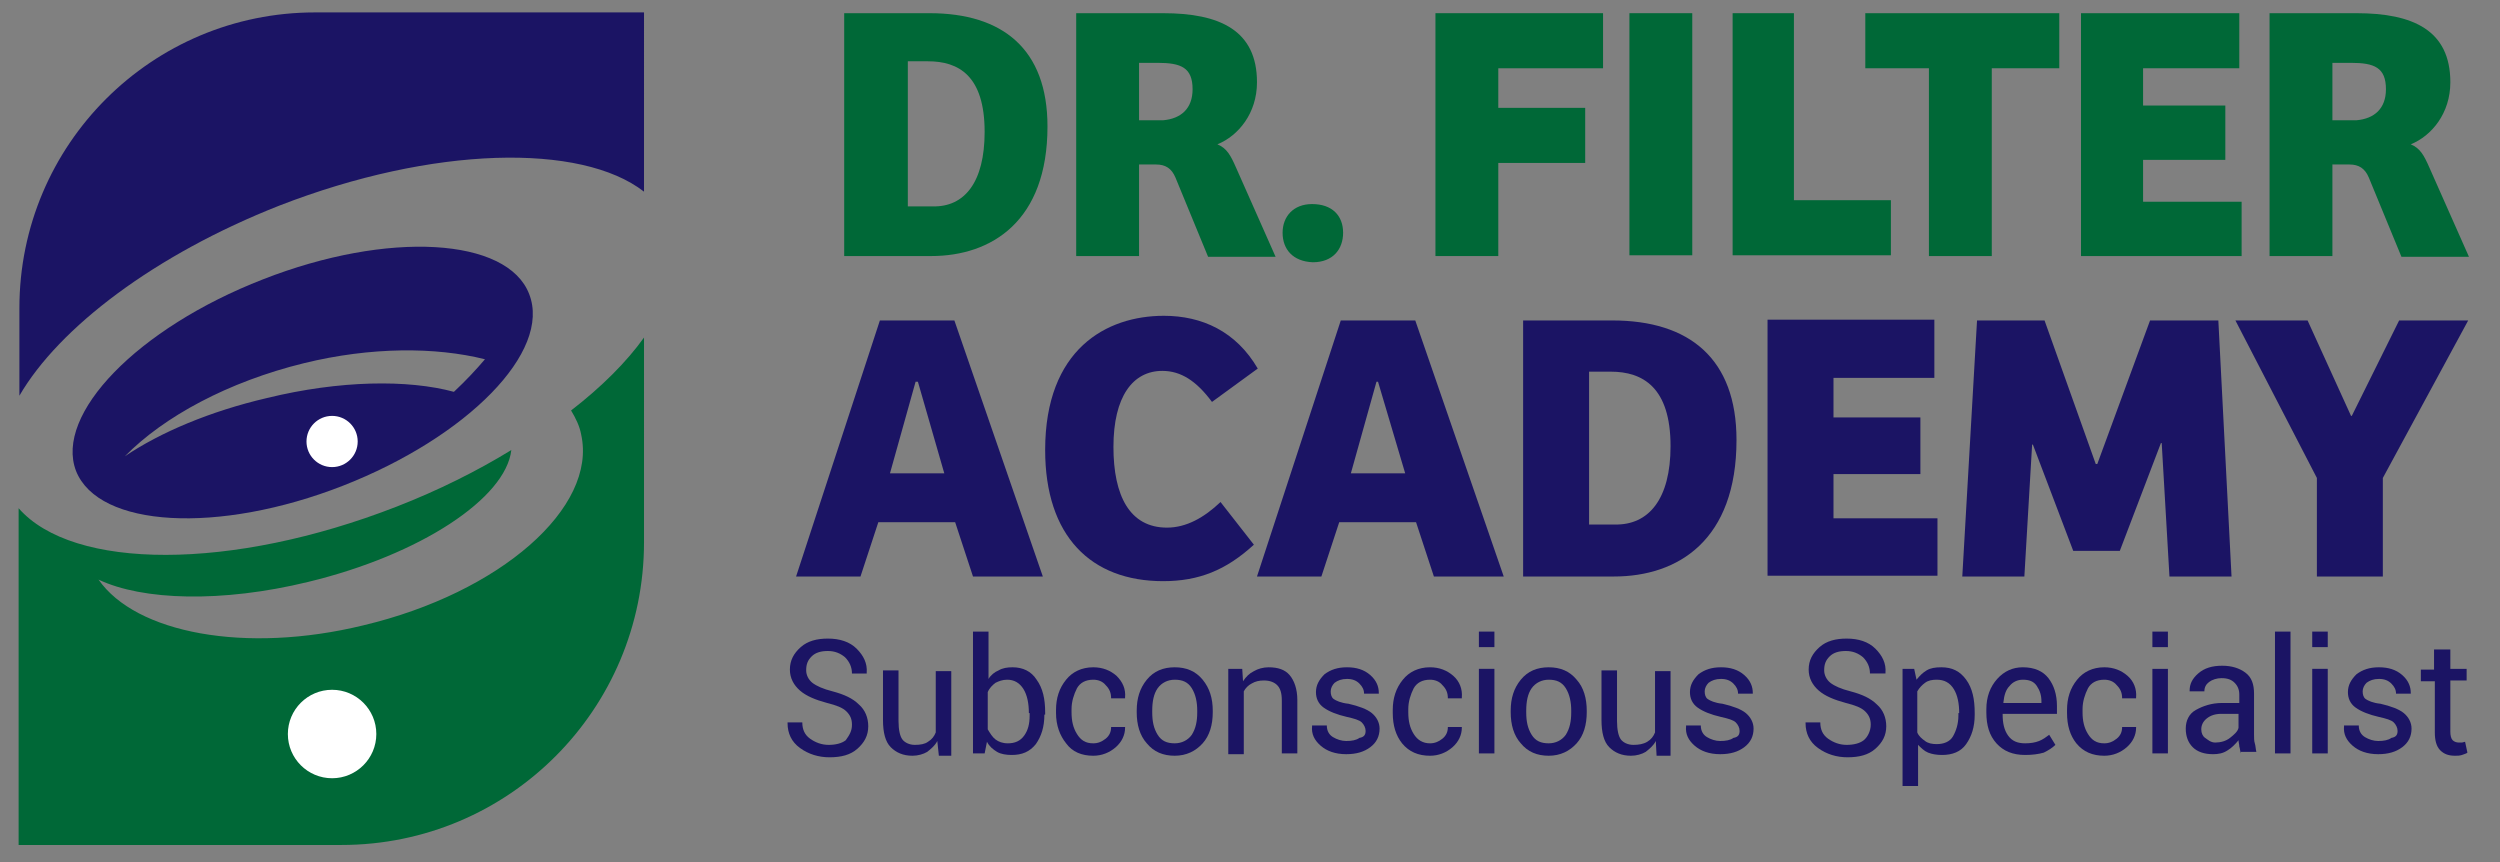
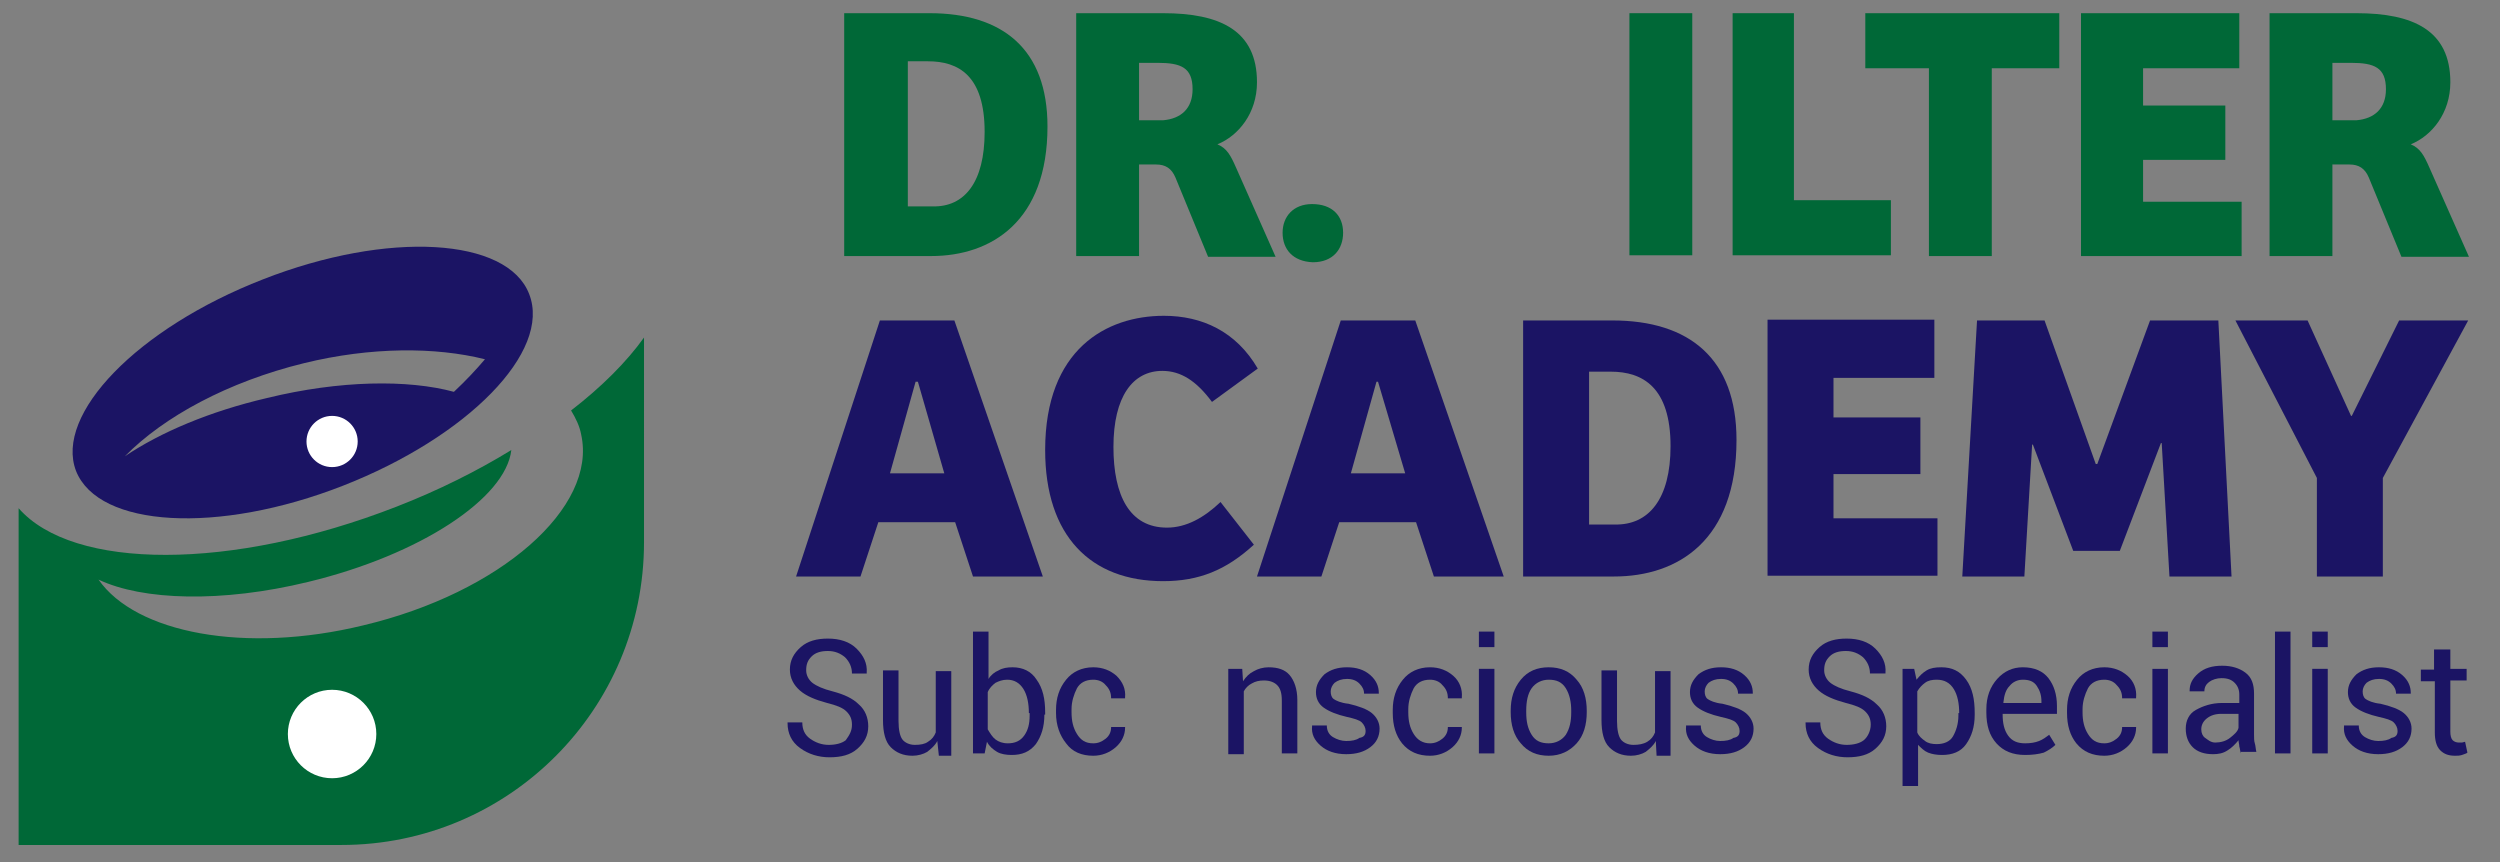
<svg xmlns="http://www.w3.org/2000/svg" id="Layer_1" x="0px" y="0px" viewBox="0 0 322.2 111.1" style="enable-background:new 0 0 322.2 111.1;" xml:space="preserve">
  <rect x="0" y="0" width="322.2" height="111.1" fill="#808080" stroke="none" />
  <style type="text/css">	.st0{fill:#1B1464;}	.st1{fill:#006837;}	.st2{fill:#FFFFFF;}</style>
  <g>
-     <path class="st0" d="M36,26.5c19.8-7.7,38.9-8.1,47-1.8V1.6H40.6c-21,0-38.1,17-38.1,38.1V51C7.6,42.2,20,32.8,36,26.5z" />
    <path class="st0" d="M33.9,36C17.7,42.3,7,53.4,9.8,60.7c2.9,7.3,18.3,8.2,34.4,1.9s26.9-17.3,24-24.7C65.4,30.6,50,29.7,33.9,36z   M58.5,50.5c-5.9-1.6-14.7-1.5-24.1,0.8c-7.3,1.7-13.7,4.4-18.3,7.5c5-5.1,13.3-9.6,23.1-12c8.6-2.1,16.9-2.1,23.3-0.5  C61.4,47.6,60.1,49,58.5,50.5z" />
    <path class="st1" d="M73.6,52.9c0.6,1,1.1,2,1.3,3.1c2.1,9.4-10.4,20.4-28.1,24.6c-15.2,3.7-29.3,1-34.1-5.9c5.7,2.7,15.9,3,27,0.3  c14.5-3.5,25.5-10.8,26.2-17c-4.4,2.7-9.4,5.2-14.8,7.3c-21.3,8.3-41.7,8.2-48.7,0.2v43.4H44c21.6,0,39-17.5,39-39V43.5  C80.8,46.6,77.5,49.9,73.6,52.9z" />
  </g>
  <circle class="st2" cx="42.8" cy="56.9" r="3.3" />
  <circle class="st2" cx="42.8" cy="94.6" r="5.7" />
  <g>
    <path class="st1" d="M119.8,1.7c9.4,0,15.2,4.6,15.2,14.6c0,12.2-7.2,16.7-15,16.7h-11.2V1.7H119.8z M126.9,17  c0-7.3-3.4-9.1-7.3-9.1H117v18.7h3.2C124.3,26.7,126.9,23.5,126.9,17z" />
    <path class="st1" d="M149.9,1.7c7.3,0,12.1,2.2,12.1,8.9c0,4-2.4,6.9-5.1,8c1.2,0.5,1.7,1.4,2.4,3l5.1,11.5h-8.7l-4.2-10.2  c-0.5-1.2-1.3-1.7-2.5-1.7h-2.2V33h-8.1V1.7H149.9z M153.7,11.5c0-2.8-1.5-3.4-4.5-3.4h-2.4v7.4h3.1  C152.2,15.3,153.7,14,153.7,11.5z" />
    <path class="st1" d="M165.3,30c0-2.1,1.4-3.7,3.8-3.7c2.6,0,4,1.5,4,3.7c0,2.1-1.3,3.8-3.9,3.8C166.6,33.7,165.3,32.1,165.3,30z" />
-     <path class="st1" d="M206.6,1.7v7.1h-13.5v5.1h11.2v7.1h-11.2V33H185V1.7H206.6z" />
    <path class="st1" d="M218.1,1.7v31.2H210V1.7H218.1z" />
    <path class="st1" d="M231.2,1.7v24.1h12.5v7.1h-20.4V1.7H231.2z" />
    <path class="st1" d="M240.4,8.8V1.7h25v7.1h-8.7V33h-8.1V8.8H240.4z" />
    <path class="st1" d="M288.6,1.7v7.1h-12.4v4.8h10.6v7h-10.6v5.4h12.7V33h-20.7V1.7H288.6z" />
    <path class="st1" d="M303.7,1.7c7.3,0,12.1,2.2,12.1,8.9c0,4-2.4,6.9-5.1,8c1.2,0.5,1.7,1.4,2.4,3l5.1,11.5h-8.7l-4.2-10.2  c-0.5-1.2-1.3-1.7-2.5-1.7h-2.2V33h-8.1V1.7H303.7z M307.5,11.5c0-2.8-1.5-3.4-4.5-3.4h-2.4v7.4h3.1C306,15.3,307.5,14,307.5,11.5z  " />
  </g>
  <g>
    <path class="st0" d="M123,41.3l11.4,33h-9l-2.3-7h-9.9l-2.3,7h-8.3l10.8-33C113.4,41.3,123,41.3,123,41.3z M118.3,49.2H118  L114.7,61h7L118.3,49.2z" />
    <path class="st0" d="M134.7,58c0-13,7.9-17.3,15.3-17.3c4.9,0,9.3,2,12.1,6.8l-5.9,4.3c-2-2.7-4-4-6.4-4c-3.8,0-6.3,3.3-6.3,9.8  c0,6.3,2.1,10.4,6.9,10.4c2.5,0,4.8-1.3,6.9-3.3l4.3,5.5c-3.6,3.3-7.1,4.7-11.7,4.7C140.6,74.9,134.7,69.1,134.7,58z" />
    <path class="st0" d="M182.4,41.3l11.4,33h-9l-2.3-7h-9.9l-2.3,7H162l10.8-33C172.8,41.3,182.4,41.3,182.4,41.3z M177.6,49.2h-0.2  L174.1,61h7L177.6,49.2z" />
    <path class="st0" d="M207.8,41.3c9.9,0,16,4.9,16,15.4c0,12.9-7.5,17.6-15.8,17.6h-11.7v-33C196.3,41.3,207.8,41.3,207.8,41.3z   M215.3,57.5c0-7.6-3.6-9.6-7.7-9.6h-2.8v19.7h3.3C212.5,67.7,215.3,64.3,215.3,57.5z" />
    <path class="st0" d="M249.3,41.3v7.4h-13v5.1h11.2v7.3h-11.2v5.7h13.4v7.4h-21.9v-33h21.5V41.3z" />
    <path class="st0" d="M263.5,41.3l6.6,18.5h0.2l6.8-18.5h8.8l1.7,33h-8l-1-17.2h-0.1L273.2,71h-6L262,57.3h-0.1l-1,17h-8l1.9-33  C254.8,41.3,263.5,41.3,263.5,41.3z" />
    <path class="st0" d="M288.1,41.3h9.3l5.6,12.3h0.1l6.1-12.3h8.9l-11,20.3v12.7h-8.5V61.6L288.1,41.3z" />
  </g>
  <g>
    <path class="st0" d="M109.8,93.4c0-0.7-0.2-1.2-0.7-1.7c-0.5-0.5-1.3-0.8-2.5-1.1c-1.5-0.4-2.7-0.9-3.5-1.6  c-0.8-0.7-1.3-1.6-1.3-2.7c0-1.2,0.5-2.1,1.4-2.9c0.9-0.8,2.1-1.1,3.5-1.1c1.5,0,2.8,0.4,3.7,1.3c0.9,0.9,1.4,1.9,1.3,3.1l0,0.1  h-1.9c0-0.8-0.3-1.5-0.9-2.1c-0.6-0.5-1.3-0.8-2.2-0.8c-0.9,0-1.6,0.2-2.1,0.7s-0.7,1-0.7,1.8c0,0.6,0.3,1.2,0.8,1.6  c0.5,0.4,1.4,0.8,2.6,1.1c1.5,0.4,2.6,0.9,3.4,1.7c0.8,0.7,1.2,1.7,1.2,2.8c0,1.2-0.5,2.1-1.4,2.9s-2.1,1.1-3.6,1.1  c-1.4,0-2.7-0.4-3.8-1.2c-1.1-0.8-1.6-1.9-1.6-3.2l0-0.1h1.9c0,0.9,0.3,1.6,1,2.1s1.5,0.8,2.4,0.8c0.9,0,1.7-0.2,2.2-0.6  C109.5,94.7,109.8,94.2,109.8,93.4z" />
    <path class="st0" d="M120.8,95.5c-0.3,0.6-0.8,1-1.3,1.4c-0.5,0.3-1.2,0.5-1.9,0.5c-1.2,0-2.1-0.4-2.8-1.1s-1-1.9-1-3.5v-6.4h2v6.5  c0,1.2,0.2,2,0.5,2.4c0.3,0.4,0.9,0.7,1.6,0.7c0.7,0,1.3-0.1,1.7-0.4c0.5-0.3,0.8-0.7,1-1.2v-7.9h2v10.9H121L120.8,95.5z" />
    <path class="st0" d="M134.6,92.1c0,1.6-0.4,2.8-1.1,3.8c-0.8,1-1.8,1.4-3.1,1.4c-0.7,0-1.4-0.1-1.9-0.4s-1-0.7-1.3-1.3l-0.3,1.5  h-1.5V81.4h2v6.1c0.3-0.5,0.8-0.9,1.3-1.1c0.5-0.3,1.1-0.4,1.8-0.4c1.3,0,2.4,0.5,3.1,1.6c0.8,1.1,1.1,2.5,1.1,4.2V92.1z   M132.6,91.9c0-1.2-0.2-2.3-0.7-3.1s-1.2-1.2-2.1-1.2c-0.6,0-1.1,0.2-1.5,0.4c-0.4,0.3-0.8,0.7-1,1.2V94c0.3,0.5,0.6,1,1,1.3  s0.9,0.5,1.6,0.5c0.9,0,1.6-0.3,2.1-1c0.5-0.7,0.7-1.5,0.7-2.6V91.9z" />
    <path class="st0" d="M140.9,95.8c0.6,0,1.1-0.2,1.6-0.6c0.5-0.4,0.7-0.9,0.7-1.5h1.8l0,0.1c0,0.9-0.4,1.8-1.2,2.5  c-0.8,0.7-1.8,1.1-2.9,1.1c-1.5,0-2.7-0.5-3.5-1.6c-0.8-1-1.3-2.3-1.3-3.9v-0.4c0-1.5,0.4-2.8,1.3-3.9c0.8-1,2-1.6,3.5-1.6  c1.2,0,2.2,0.4,3,1.1c0.8,0.8,1.2,1.7,1.1,2.8l0,0.1h-1.8c0-0.7-0.2-1.2-0.7-1.7c-0.4-0.5-1-0.7-1.6-0.7c-1,0-1.7,0.4-2.1,1.1  c-0.4,0.8-0.7,1.7-0.7,2.7v0.4c0,1.1,0.2,2,0.7,2.8S139.9,95.8,140.9,95.8z" />
-     <path class="st0" d="M146.5,91.6c0-1.6,0.4-2.9,1.3-4s2.1-1.6,3.6-1.6c1.5,0,2.7,0.5,3.6,1.6s1.3,2.4,1.3,4v0.2c0,1.6-0.4,3-1.3,4  c-0.9,1-2.1,1.6-3.6,1.6c-1.5,0-2.7-0.5-3.6-1.6c-0.9-1-1.3-2.4-1.3-4V91.6z M148.5,91.8c0,1.2,0.2,2.1,0.7,2.9s1.2,1.1,2.2,1.1  c0.9,0,1.7-0.4,2.2-1.1c0.5-0.8,0.7-1.7,0.7-2.9v-0.2c0-1.1-0.2-2.1-0.7-2.9s-1.2-1.1-2.2-1.1c-0.9,0-1.7,0.4-2.2,1.1  s-0.7,1.7-0.7,2.9V91.8z" />
    <path class="st0" d="M160.1,86.2l0.1,1.6c0.4-0.6,0.8-1,1.4-1.3c0.5-0.3,1.2-0.5,1.9-0.5c1.2,0,2.1,0.3,2.7,1c0.6,0.7,1,1.8,1,3.2  v6.9h-2v-6.8c0-1-0.2-1.6-0.6-2s-1-0.6-1.7-0.6c-0.6,0-1.1,0.1-1.6,0.4c-0.4,0.2-0.8,0.6-1,1v8.1h-2V86.2H160.1z" />
    <path class="st0" d="M176,94.2c0-0.4-0.2-0.8-0.5-1.1s-1-0.5-1.9-0.7c-1.3-0.3-2.3-0.7-3-1.2c-0.7-0.5-1-1.2-1-2  c0-0.9,0.4-1.6,1.1-2.3c0.8-0.6,1.7-0.9,2.9-0.9c1.2,0,2.2,0.3,3,1c0.8,0.7,1.1,1.5,1.1,2.3l0,0.1h-1.9c0-0.5-0.2-0.9-0.6-1.3  c-0.4-0.4-0.9-0.6-1.6-0.6c-0.7,0-1.2,0.2-1.6,0.5c-0.3,0.3-0.5,0.7-0.5,1.1c0,0.4,0.1,0.8,0.4,1c0.3,0.2,0.9,0.5,1.9,0.6  c1.3,0.3,2.4,0.7,3,1.2s1,1.2,1,2c0,1-0.4,1.8-1.2,2.4c-0.8,0.6-1.8,0.9-3.1,0.9c-1.4,0-2.5-0.4-3.3-1.1c-0.8-0.7-1.2-1.5-1.1-2.5  l0-0.1h1.9c0,0.7,0.3,1.2,0.8,1.5c0.5,0.3,1.1,0.5,1.7,0.5c0.7,0,1.3-0.1,1.7-0.4C175.8,95,176,94.7,176,94.2z" />
    <path class="st0" d="M184.3,95.8c0.6,0,1.1-0.2,1.6-0.6c0.5-0.4,0.7-0.9,0.7-1.5h1.8l0,0.1c0,0.9-0.4,1.8-1.2,2.5s-1.8,1.1-2.9,1.1  c-1.5,0-2.7-0.5-3.6-1.6c-0.8-1-1.2-2.3-1.2-3.9v-0.4c0-1.5,0.4-2.8,1.3-3.9c0.8-1,2-1.6,3.5-1.6c1.2,0,2.2,0.4,3,1.1  s1.2,1.7,1.1,2.8l0,0.1h-1.8c0-0.7-0.2-1.2-0.7-1.7c-0.4-0.5-1-0.7-1.6-0.7c-1,0-1.7,0.4-2.1,1.1c-0.4,0.8-0.7,1.7-0.7,2.7v0.4  c0,1.1,0.2,2,0.7,2.8S183.4,95.8,184.3,95.8z" />
    <path class="st0" d="M192.6,83.4h-2v-2h2V83.4z M192.6,97.1h-2V86.2h2V97.1z" />
    <path class="st0" d="M194.7,91.6c0-1.6,0.4-2.9,1.3-4s2.1-1.6,3.6-1.6c1.5,0,2.7,0.5,3.6,1.6c0.9,1,1.3,2.4,1.3,4v0.2  c0,1.6-0.4,3-1.3,4c-0.9,1-2.1,1.6-3.6,1.6c-1.5,0-2.7-0.5-3.6-1.6c-0.9-1-1.3-2.4-1.3-4V91.6z M196.7,91.8c0,1.2,0.2,2.1,0.7,2.9  s1.2,1.1,2.2,1.1c0.9,0,1.7-0.4,2.2-1.1c0.5-0.8,0.7-1.7,0.7-2.9v-0.2c0-1.1-0.2-2.1-0.7-2.9s-1.2-1.1-2.2-1.1  c-0.9,0-1.7,0.4-2.2,1.1s-0.7,1.7-0.7,2.9V91.8z" />
    <path class="st0" d="M213.4,95.5c-0.3,0.6-0.8,1-1.3,1.4c-0.5,0.3-1.2,0.5-1.9,0.5c-1.2,0-2.1-0.4-2.8-1.1s-1-1.9-1-3.5v-6.4h2v6.5  c0,1.2,0.2,2,0.5,2.4c0.3,0.4,0.9,0.7,1.6,0.7c0.7,0,1.3-0.1,1.8-0.4c0.5-0.3,0.8-0.7,1-1.2v-7.9h2v10.9h-1.8L213.4,95.5z" />
    <path class="st0" d="M224.2,94.2c0-0.4-0.2-0.8-0.5-1.1s-1-0.5-1.9-0.7c-1.3-0.3-2.3-0.7-3-1.2c-0.7-0.5-1-1.2-1-2  c0-0.9,0.4-1.6,1.1-2.3c0.8-0.6,1.7-0.9,2.9-0.9c1.2,0,2.2,0.3,3,1c0.8,0.7,1.1,1.5,1.1,2.3l0,0.1h-1.9c0-0.5-0.2-0.9-0.6-1.3  c-0.4-0.4-0.9-0.6-1.6-0.6c-0.7,0-1.2,0.2-1.6,0.5c-0.3,0.3-0.5,0.7-0.5,1.1c0,0.4,0.1,0.8,0.4,1c0.3,0.2,0.9,0.5,1.9,0.6  c1.3,0.3,2.4,0.7,3,1.2s1,1.2,1,2c0,1-0.4,1.8-1.2,2.4c-0.8,0.6-1.8,0.9-3.1,0.9c-1.4,0-2.5-0.4-3.3-1.1c-0.8-0.7-1.2-1.5-1.1-2.5  l0-0.1h1.9c0,0.7,0.3,1.2,0.8,1.5c0.5,0.3,1.1,0.5,1.7,0.5c0.7,0,1.3-0.1,1.7-0.4C224,95,224.2,94.7,224.2,94.2z" />
    <path class="st0" d="M241.1,93.4c0-0.7-0.2-1.2-0.7-1.7c-0.5-0.5-1.3-0.8-2.5-1.1c-1.5-0.4-2.7-0.9-3.5-1.6s-1.3-1.6-1.3-2.7  c0-1.2,0.5-2.1,1.4-2.9c0.9-0.8,2.1-1.1,3.5-1.1c1.5,0,2.8,0.4,3.7,1.3c0.9,0.9,1.4,1.9,1.3,3.1l0,0.1H241c0-0.8-0.3-1.5-0.9-2.1  c-0.6-0.5-1.3-0.8-2.2-0.8c-0.9,0-1.6,0.2-2.1,0.7s-0.7,1-0.7,1.8c0,0.6,0.3,1.2,0.8,1.6c0.5,0.4,1.4,0.8,2.6,1.1  c1.5,0.4,2.6,0.9,3.4,1.7c0.8,0.7,1.2,1.7,1.2,2.8c0,1.2-0.5,2.1-1.4,2.9s-2.1,1.1-3.6,1.1c-1.4,0-2.7-0.4-3.8-1.2  c-1.1-0.8-1.6-1.9-1.6-3.2l0-0.1h1.9c0,0.9,0.3,1.6,1,2.1s1.5,0.8,2.4,0.8c0.9,0,1.7-0.2,2.2-0.6S241.1,94.2,241.1,93.4z" />
    <path class="st0" d="M254.5,92.1c0,1.6-0.4,2.8-1.1,3.8s-1.8,1.4-3.1,1.4c-0.7,0-1.3-0.1-1.8-0.3c-0.5-0.2-0.9-0.6-1.3-1v5.3h-2  V86.2h1.5l0.3,1.4c0.4-0.5,0.8-0.9,1.3-1.2c0.5-0.3,1.1-0.4,1.9-0.4c1.4,0,2.4,0.5,3.2,1.6c0.8,1.1,1.1,2.5,1.1,4.3V92.1z   M252.5,91.9c0-1.2-0.2-2.3-0.7-3.1c-0.5-0.8-1.2-1.2-2.2-1.2c-0.6,0-1.1,0.1-1.5,0.4s-0.7,0.6-1,1.1v5.3c0.2,0.5,0.6,0.8,1,1.1  s0.9,0.4,1.5,0.4c0.9,0,1.7-0.3,2.1-1s0.7-1.6,0.7-2.7V91.9z" />
    <path class="st0" d="M261,97.3c-1.6,0-2.8-0.5-3.7-1.5c-0.9-1-1.3-2.3-1.3-4v-0.4c0-1.6,0.5-2.9,1.4-3.9s2-1.5,3.3-1.5  c1.5,0,2.6,0.5,3.3,1.4c0.7,0.9,1.1,2.1,1.1,3.6v1h-7l0,0.1c0,1.1,0.2,2,0.7,2.7c0.5,0.7,1.2,1,2.2,1c0.7,0,1.3-0.1,1.8-0.3  s0.9-0.5,1.3-0.8l0.8,1.3c-0.4,0.4-0.9,0.7-1.5,1C262.7,97.2,261.9,97.3,261,97.3z M260.7,87.6c-0.7,0-1.3,0.3-1.7,0.8  c-0.5,0.5-0.7,1.2-0.8,2.1l0,0.1h4.9v-0.2c0-0.8-0.2-1.4-0.6-2S261.5,87.6,260.7,87.6z" />
    <path class="st0" d="M271.2,95.8c0.6,0,1.1-0.2,1.6-0.6c0.5-0.4,0.7-0.9,0.7-1.5h1.8l0,0.1c0,0.9-0.4,1.8-1.2,2.5s-1.8,1.1-2.9,1.1  c-1.5,0-2.7-0.5-3.6-1.6c-0.8-1-1.2-2.3-1.2-3.9v-0.4c0-1.5,0.4-2.8,1.3-3.9c0.8-1,2-1.6,3.5-1.6c1.2,0,2.2,0.4,3,1.1  s1.2,1.7,1.1,2.8l0,0.1h-1.8c0-0.7-0.2-1.2-0.7-1.7c-0.4-0.5-1-0.7-1.6-0.7c-1,0-1.7,0.4-2.1,1.1c-0.4,0.8-0.7,1.7-0.7,2.7v0.4  c0,1.1,0.2,2,0.7,2.8S270.2,95.8,271.2,95.8z" />
    <path class="st0" d="M279.4,83.4h-2v-2h2V83.4z M279.4,97.1h-2V86.2h2V97.1z" />
    <path class="st0" d="M288.8,97.1c-0.1-0.3-0.1-0.6-0.2-0.9c0-0.3-0.1-0.5-0.1-0.8c-0.4,0.5-0.9,1-1.4,1.3c-0.6,0.4-1.2,0.5-1.9,0.5  c-1.1,0-2-0.3-2.6-0.9c-0.6-0.6-0.9-1.4-0.9-2.4c0-1,0.4-1.9,1.3-2.4s2-0.9,3.4-0.9h2.2v-1.1c0-0.6-0.2-1.1-0.6-1.5  c-0.4-0.4-0.9-0.6-1.7-0.6c-0.6,0-1.2,0.2-1.6,0.5c-0.4,0.3-0.6,0.7-0.6,1.2l-1.9,0l0-0.1c0-0.8,0.3-1.5,1.1-2.2s1.8-1,3.1-1  c1.2,0,2.2,0.3,3,0.9c0.8,0.6,1.1,1.5,1.1,2.7v5.3c0,0.4,0,0.8,0.1,1.1s0.1,0.7,0.2,1.1H288.8z M285.5,95.7c0.7,0,1.4-0.2,1.9-0.6  s1-0.8,1.1-1.3v-1.8h-2.2c-0.8,0-1.4,0.2-1.9,0.6c-0.5,0.4-0.7,0.9-0.7,1.4c0,0.5,0.2,0.9,0.5,1.1S284.9,95.7,285.5,95.7z" />
    <path class="st0" d="M295.2,97.1h-2V81.4h2V97.1z" />
    <path class="st0" d="M300,83.4h-2v-2h2V83.4z M300,97.1h-2V86.2h2V97.1z" />
    <path class="st0" d="M309,94.2c0-0.4-0.2-0.8-0.5-1.1s-1-0.5-1.9-0.7c-1.3-0.3-2.3-0.7-3-1.2c-0.7-0.5-1-1.2-1-2  c0-0.9,0.4-1.6,1.1-2.3c0.8-0.6,1.7-0.9,2.9-0.9c1.2,0,2.2,0.3,3,1c0.8,0.7,1.1,1.5,1.1,2.3l0,0.1h-1.9c0-0.5-0.2-0.9-0.6-1.3  c-0.4-0.4-0.9-0.6-1.6-0.6c-0.7,0-1.2,0.2-1.6,0.5c-0.3,0.3-0.5,0.7-0.5,1.1c0,0.4,0.1,0.8,0.4,1c0.3,0.2,0.9,0.5,1.9,0.6  c1.3,0.3,2.4,0.7,3,1.2s1,1.2,1,2c0,1-0.4,1.8-1.2,2.4c-0.8,0.6-1.8,0.9-3.1,0.9c-1.4,0-2.5-0.4-3.3-1.1c-0.8-0.7-1.2-1.5-1.1-2.5  l0-0.1h1.9c0,0.7,0.3,1.2,0.8,1.5c0.5,0.3,1.1,0.5,1.7,0.5c0.7,0,1.3-0.1,1.7-0.4C308.8,95,309,94.7,309,94.2z" />
    <path class="st0" d="M315.8,83.6v2.6h2.1v1.5h-2.1v6.6c0,0.5,0.1,0.9,0.3,1.1c0.2,0.2,0.5,0.3,0.8,0.3c0.1,0,0.2,0,0.4,0  c0.1,0,0.3-0.1,0.4-0.1l0.3,1.4c-0.1,0.1-0.4,0.2-0.7,0.3s-0.6,0.1-0.9,0.1c-0.8,0-1.4-0.2-1.9-0.7s-0.7-1.3-0.7-2.3v-6.6H312v-1.5  h1.7v-2.6H315.8z" />
  </g>
</svg>